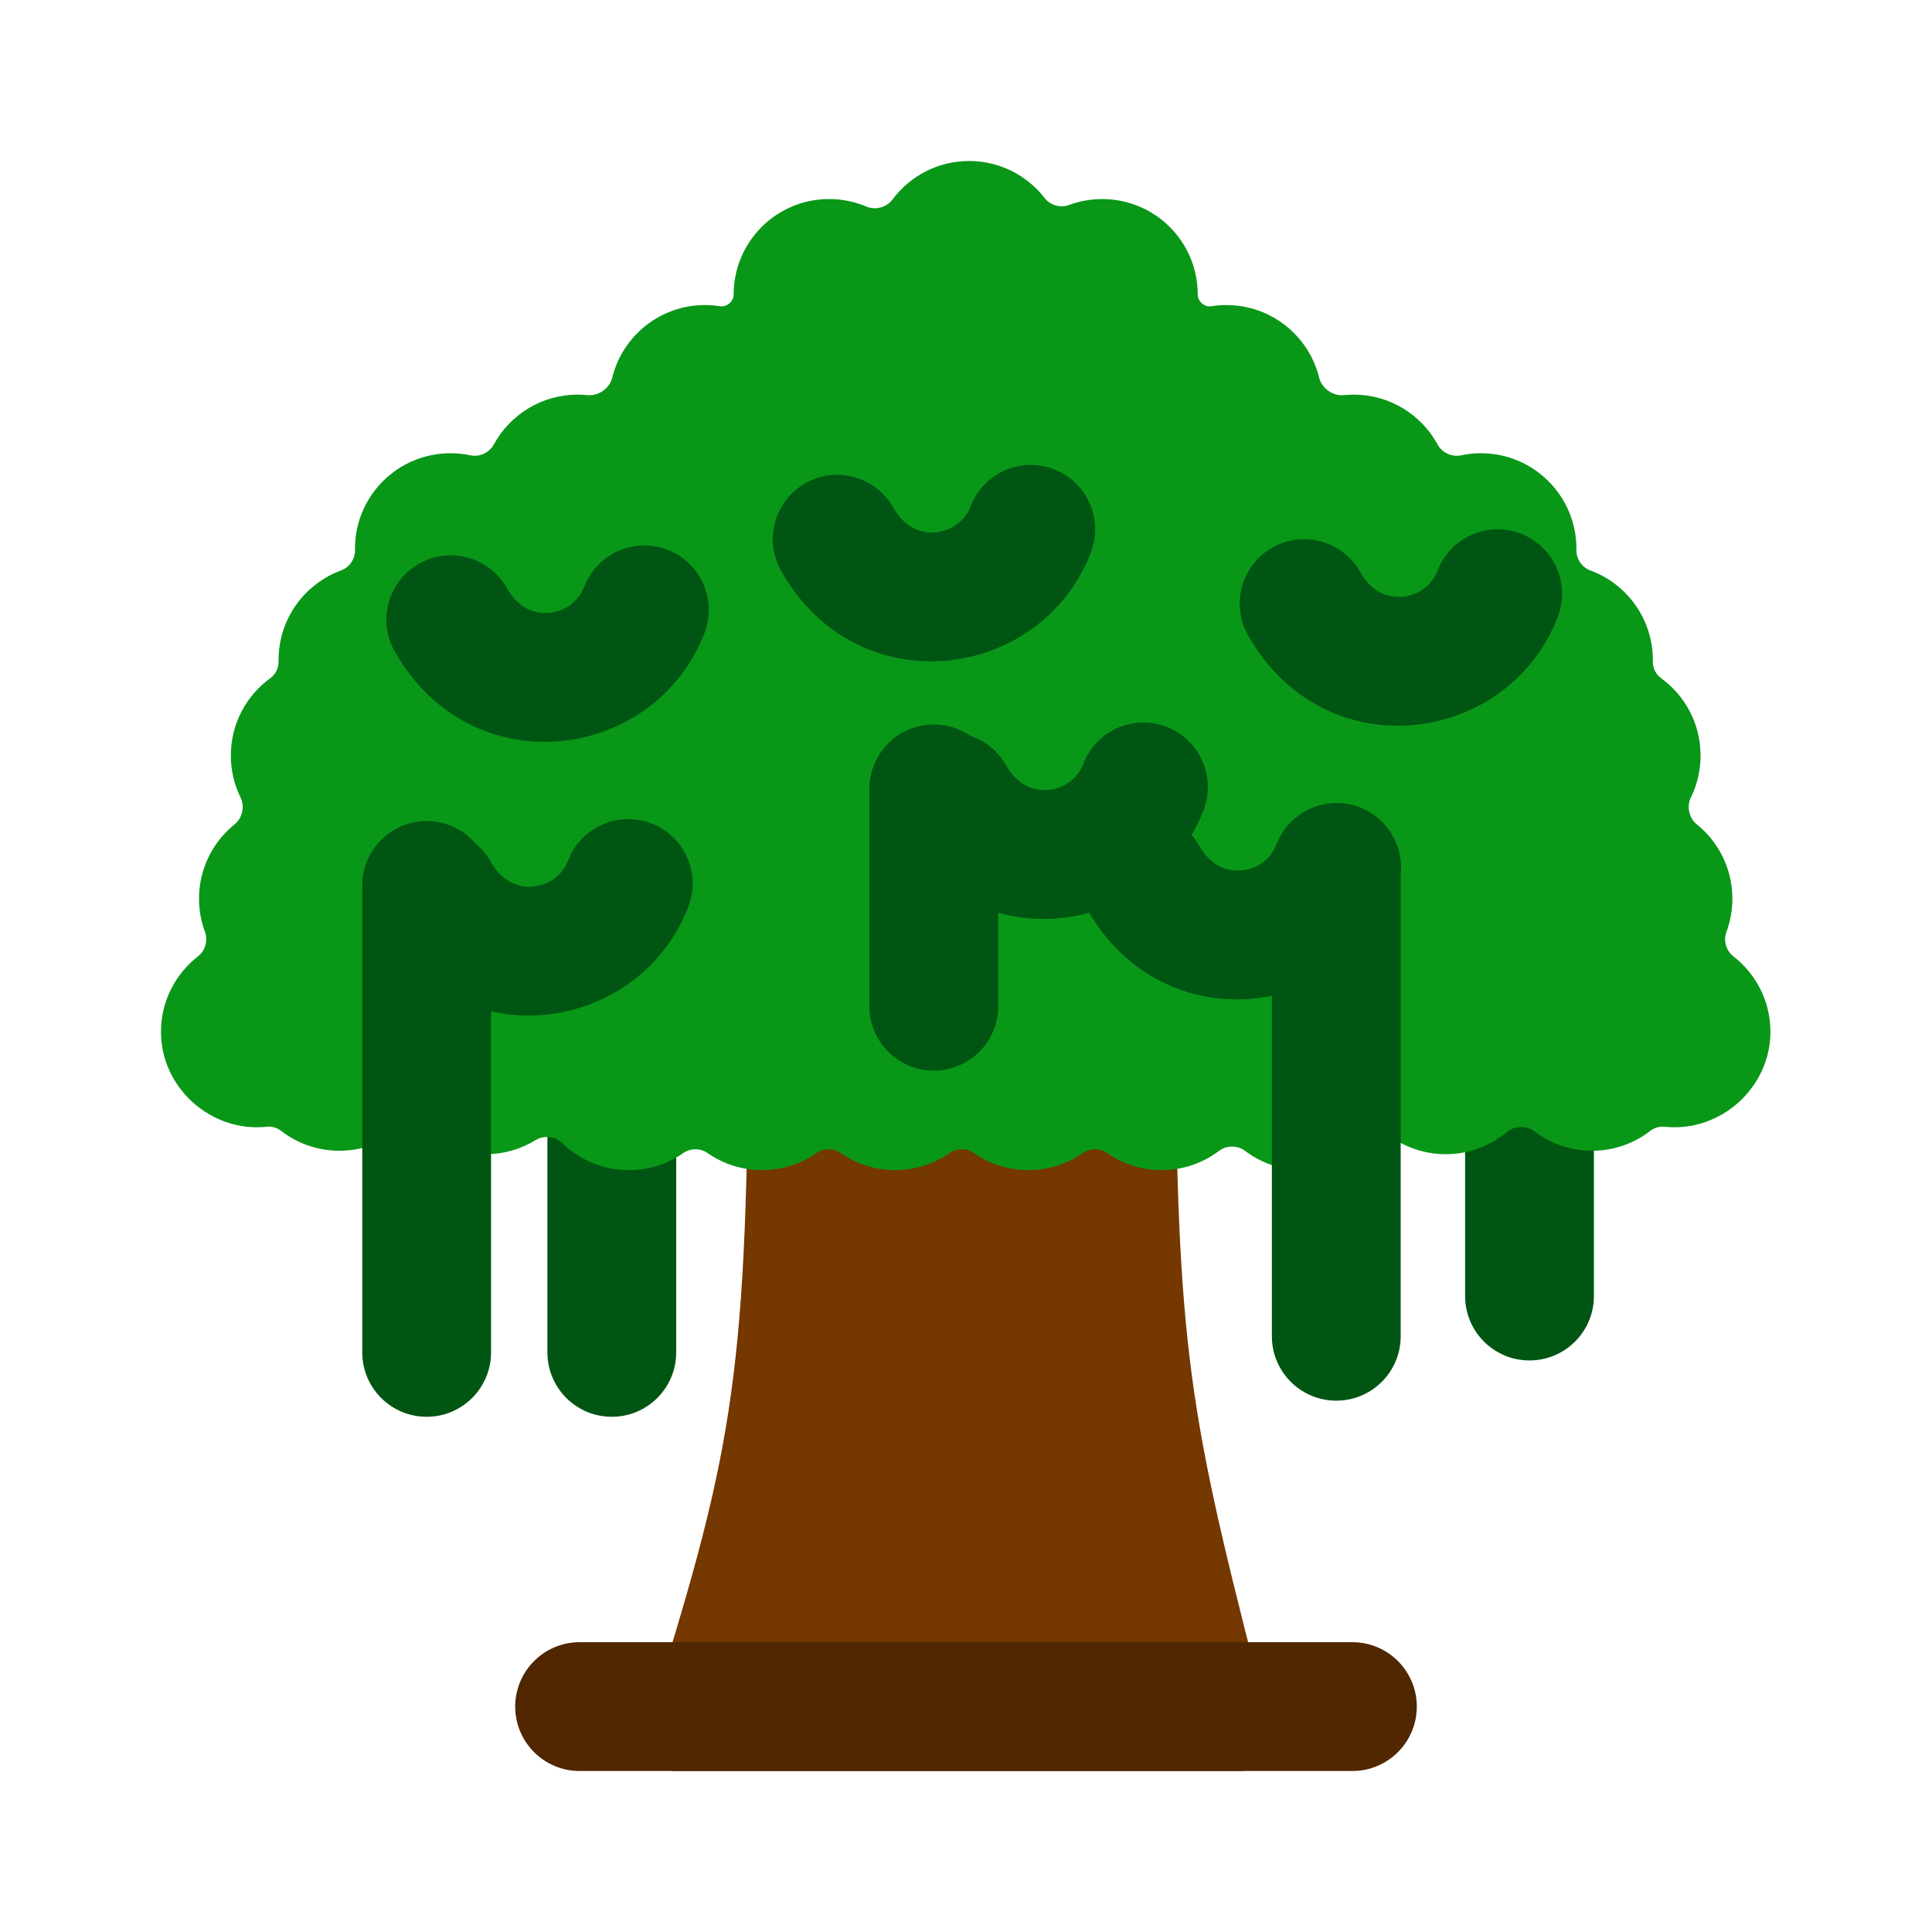
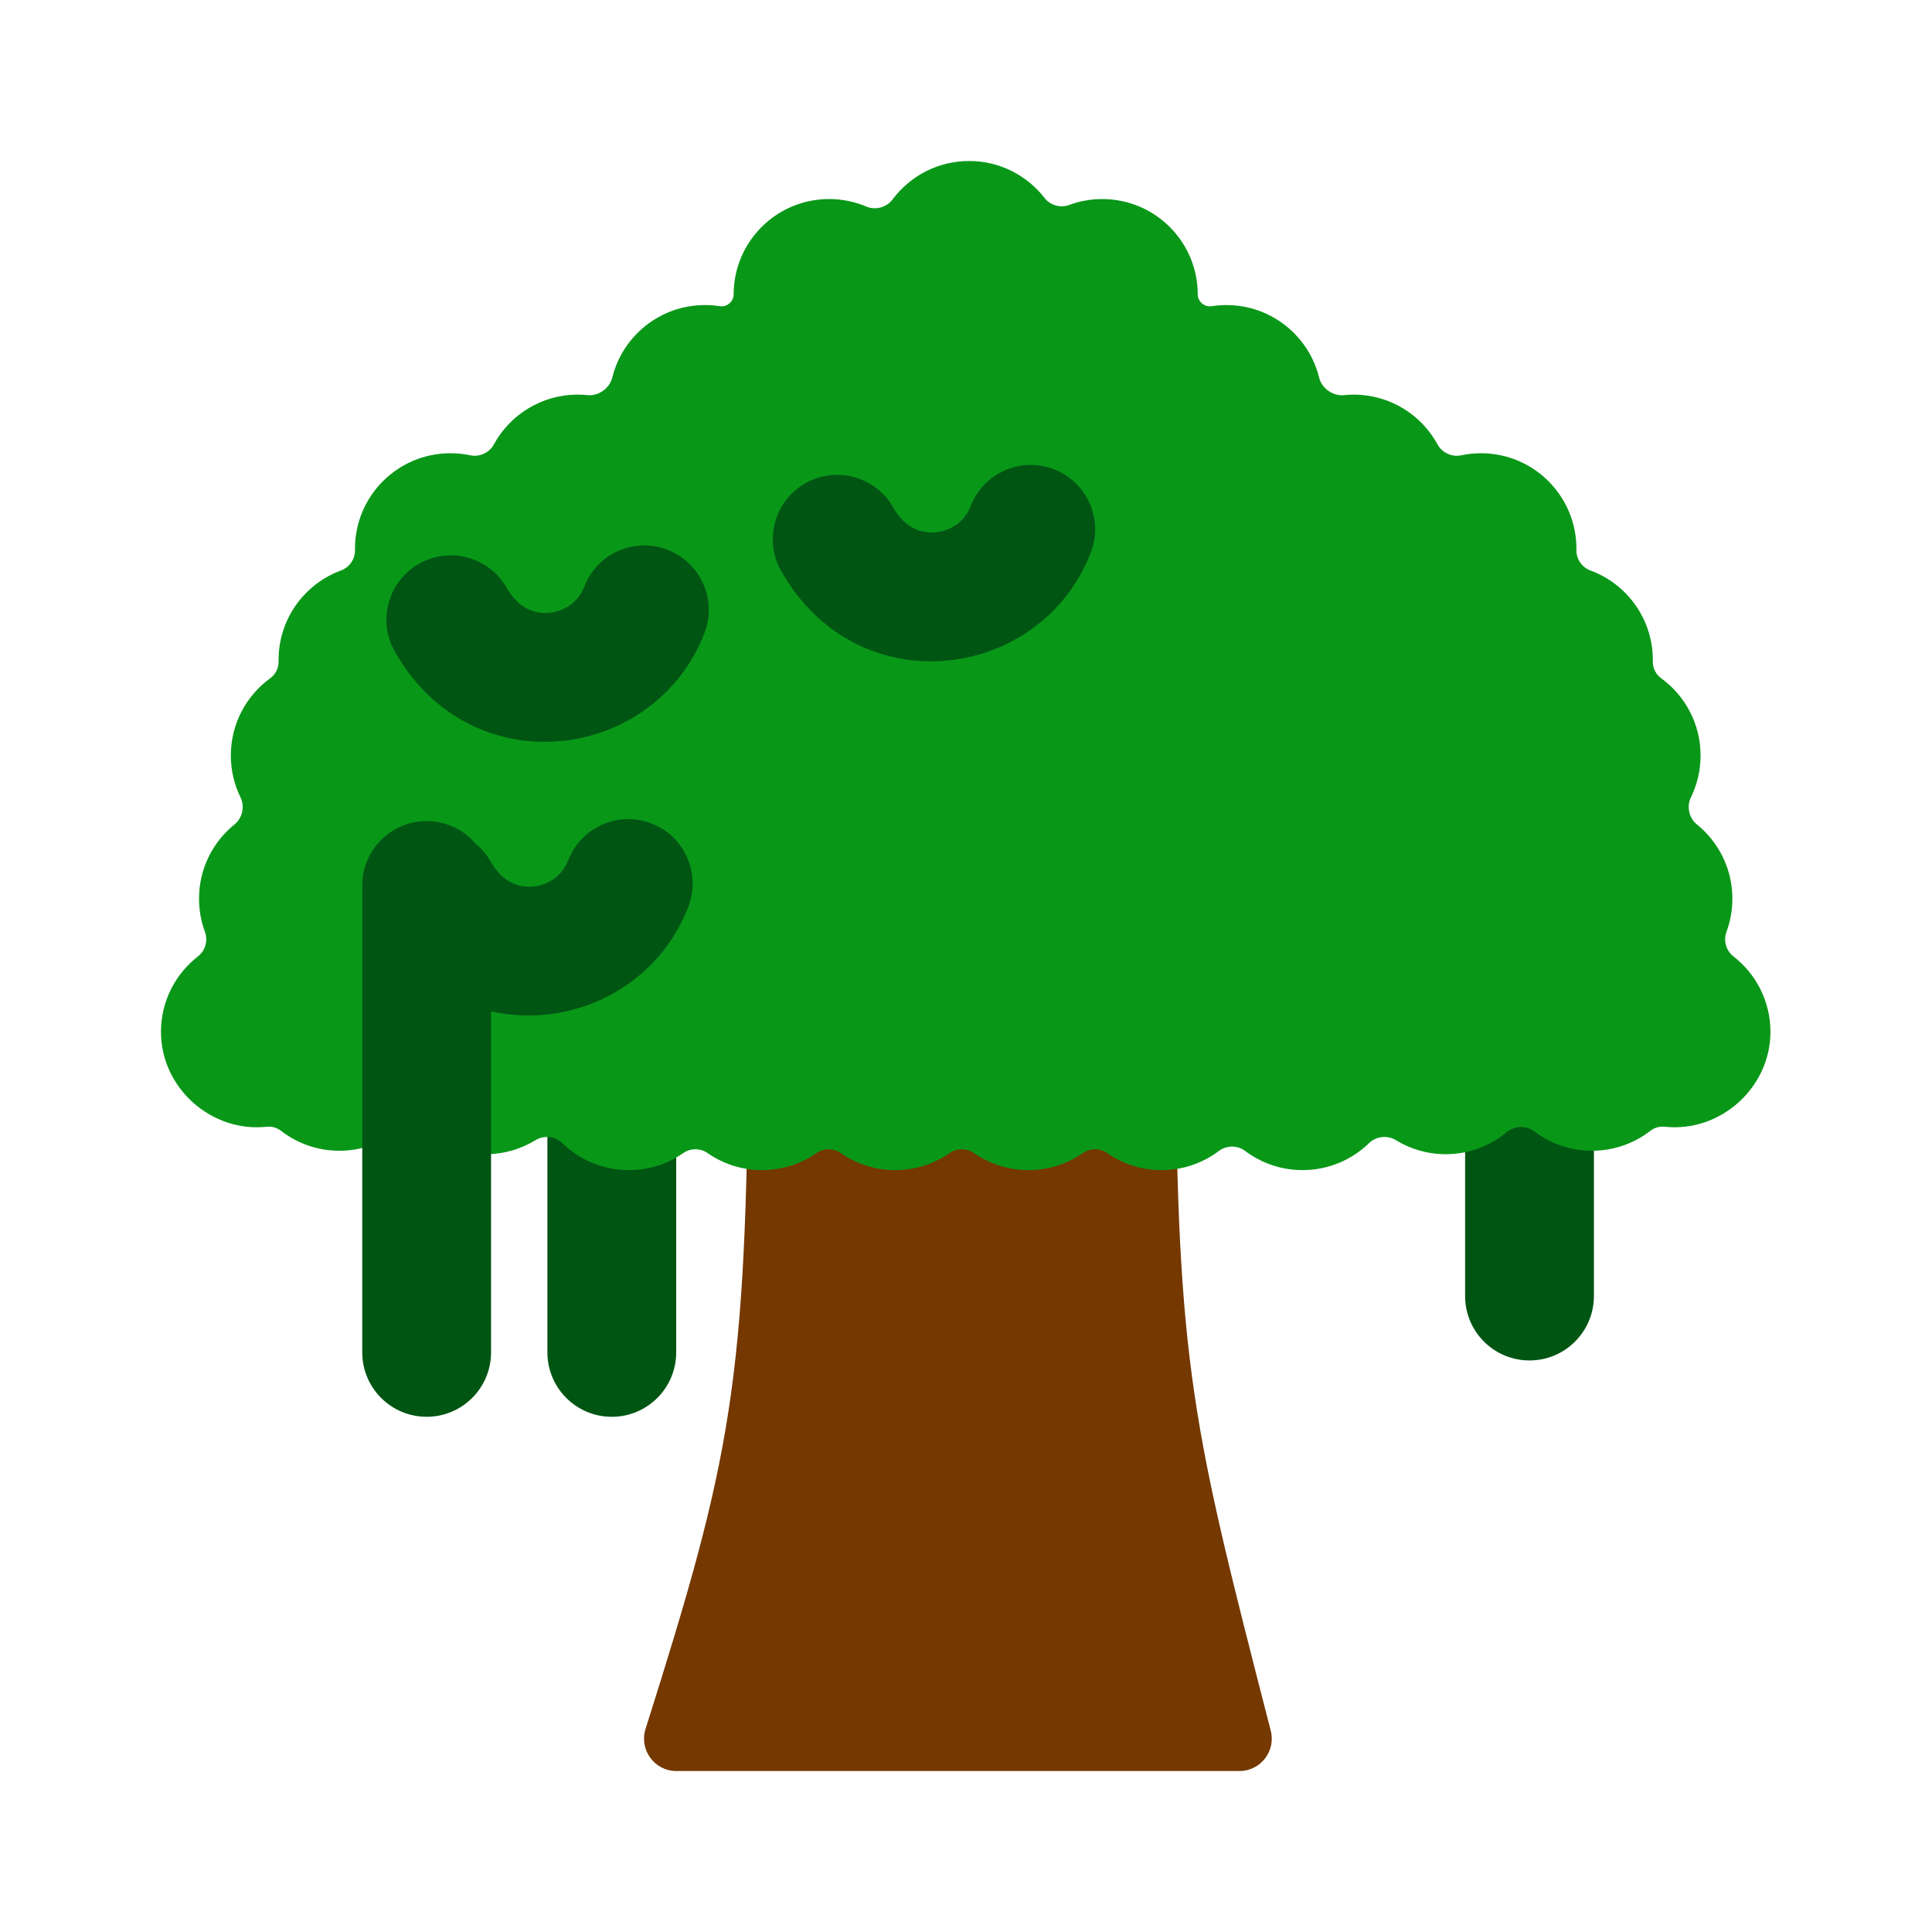
<svg xmlns="http://www.w3.org/2000/svg" fill="none" height="512" viewBox="0 0 120 120" width="512">
  <path clip-rule="evenodd" d="m99 67c0-2.209-1.791-4-4-4s-4 1.791-4 4v13.5c0 2.209 1.791 4 4 4s4-1.791 4-4zm-57 3.5c0-2.209-1.791-4-4-4s-4 1.791-4 4v13.5c0 2.209 1.791 4 4 4s4-1.791 4-4z" fill="#005513" fill-rule="evenodd" />
  <path d="m46.486 64.505c.017-2.761 2.253-5.005 5.014-5.005h16.5c2.761 0 4.997 2.248 5.012 5.009.111 20.465 1.06 24.092 5.916 42.985.325 1.265-.628 2.506-1.934 2.506h-34.994c-1.353 0-2.311-1.326-1.903-2.616 5.363-16.95 6.255-21.477 6.389-42.879z" fill="#743800" />
-   <path clip-rule="evenodd" d="m32 106c0-2.209 1.791-4 4-4h48c2.209 0 4 1.791 4 4s-1.791 4-4 4h-48c-2.209 0-4-1.791-4-4z" fill="#502701" fill-rule="evenodd" />
  <path clip-rule="evenodd" d="m51.499 12.363c.82 0 1.601.167 2.312.468.565.24 1.259.052 1.626-.441 1.081-1.451 2.809-2.39 4.757-2.39 1.907 0 3.604.901 4.689 2.3.351.453.982.632 1.519.433.643-.239 1.338-.369 2.064-.369 3.274 0 5.928 2.654 5.928 5.928 0 .436.422.796.853.728.303-.048.613-.072.93-.072 2.784 0 5.121 1.92 5.757 4.508.164.668.857 1.157 1.542 1.087.199-.02.401-.031.606-.031 2.249 0 4.206 1.252 5.21 3.098.279.512.888.792 1.458.671.399-.085.812-.129 1.236-.129 3.274 0 5.928 2.654 5.928 5.928 0 .031-0.0.061-.001.092-.008.552.347 1.068.866 1.259 2.266.833 3.882 3.011 3.882 5.566 0 .032 0 .063-.001.095-.006.407.188.795.517 1.034 1.484 1.077 2.448 2.826 2.448 4.8 0 .935-.216 1.819-.602 2.606-.274.561-.116 1.279.37 1.671 1.347 1.087 2.208 2.751 2.208 4.616 0 .726-.13 1.421-.369 2.064-.199.537-.02 1.168.433 1.518 1.399 1.085 2.3 2.781 2.3 4.689 0 3.482-3.125 6.264-6.569 5.894-.316-.034-.635.056-.886.251-1.003.777-2.261 1.24-3.628 1.24-1.346 0-2.587-.449-3.582-1.204-.495-.376-1.227-.359-1.704.04-1.029.86-2.354 1.378-3.8 1.378-1.137 0-2.199-.32-3.102-.875-.517-.318-1.221-.24-1.656.183-1.068 1.04-2.527 1.68-4.135 1.68-1.341 0-2.577-.445-3.57-1.195-.469-.354-1.147-.354-1.616 0-.993.75-2.23 1.195-3.57 1.195-1.259 0-2.426-.392-3.386-1.061-.445-.31-1.055-.31-1.5 0-.96.669-2.127 1.061-3.386 1.061-1.259 0-2.426-.392-3.386-1.061-.445-.31-1.055-.31-1.5 0-.96.669-2.127 1.061-3.386 1.061-1.259 0-2.426-.392-3.386-1.061-.445-.31-1.055-.31-1.5 0-.96.669-2.127 1.061-3.386 1.061-1.259 0-2.426-.392-3.386-1.061-.445-.31-1.055-.31-1.5 0-.96.669-2.127 1.061-3.386 1.061-1.608 0-3.067-.64-4.135-1.68-.435-.424-1.139-.501-1.656-.183-.902.555-1.965.875-3.102.875-1.446 0-2.771-.518-3.8-1.378-.477-.399-1.208-.416-1.704-.04-.995.756-2.236 1.204-3.582 1.204-1.367 0-2.626-.463-3.628-1.24-.251-.195-.57-.285-.886-.251-3.444.37-6.568-2.413-6.568-5.894 0-1.907.901-3.604 2.3-4.689.453-.351.632-.982.433-1.519-.239-.643-.369-1.338-.369-2.064 0-1.865.861-3.529 2.208-4.616.486-.392.645-1.111.37-1.671-.385-.786-.602-1.671-.602-2.606 0-1.974.965-3.722 2.448-4.8.329-.239.523-.627.517-1.034-.001-.032-.001-.063-.001-.095 0-2.555 1.616-4.732 3.882-5.566.519-.191.874-.706.866-1.259-.001-.031-.001-.061-.001-.092 0-3.274 2.654-5.928 5.928-5.928.424 0 .838.044 1.236.129.57.121 1.179-.16 1.458-.671 1.005-1.845 2.961-3.098 5.21-3.098.204 0 .407.01.606.031.685.07 1.377-.419 1.542-1.087.637-2.588 2.973-4.508 5.757-4.508.316 0 .627.025.93.072.431.068.853-.292.853-.728 0-3.274 2.654-5.928 5.928-5.928z" fill="#099718" fill-rule="evenodd" />
  <g fill="#005513">
    <path d="m48.518 35.463c-1.088-1.923-.41-4.363 1.512-5.451s4.363-.41 5.451 1.512c.718 1.27 1.73 1.614 2.61 1.54.98-.083 1.835-.68 2.198-1.624.794-2.062 3.109-3.089 5.17-2.295 2.061.794 3.089 3.109 2.295 5.17-3.077 7.988-14.484 9.549-19.236 1.147z" />
-     <path d="m58 45c.836 0 1.612.256 2.253.695.911.3 1.718.928 2.228 1.829.718 1.27 1.73 1.614 2.61 1.54.98-.083 1.835-.68 2.198-1.624.794-2.062 3.109-3.089 5.17-2.295 2.061.794 3.089 3.109 2.295 5.17-.21.545-.459 1.061-.742 1.545.175.201.333.422.469.663.718 1.27 1.73 1.614 2.61 1.54.98-.083 1.835-.68 2.198-1.624.794-2.062 3.109-3.089 5.17-2.295 1.729.666 2.731 2.402 2.54 4.161v28.693c0 2.209-1.791 4-4 4s-4-1.791-4-4v-21.146c-4.1.847-8.689-.682-11.345-5.157-1.833.499-3.793.515-5.654-.004v5.807c0 2.209-1.791 4-4 4s-4-1.791-4-4v-13.5c0-2.209 1.791-4 4-4z" />
    <path d="m30.5 62.819v21.18c0 2.209-1.791 4-4 4s-4-1.791-4-4v-29c0-2.209 1.791-4 4-4 1.219 0 2.311.545 3.045 1.406.368.303.688.678.937 1.118.718 1.27 1.73 1.614 2.61 1.54.98-.083 1.835-.68 2.198-1.624.794-2.062 3.109-3.089 5.17-2.295 2.061.794 3.089 3.109 2.295 5.17-1.974 5.126-7.379 7.605-12.255 6.503z" />
    <path d="m26.031 35.012c-1.923 1.088-2.6 3.528-1.512 5.451 4.752 8.402 16.16 6.841 19.236-1.147.794-2.061-.233-4.376-2.295-5.17-2.062-.794-4.376.233-5.17 2.295-.363.943-1.218 1.541-2.198 1.624-.88.074-1.891-.27-2.61-1.54-1.088-1.923-3.528-2.6-5.451-1.512z" />
-     <path d="m77.518 39.463c-1.088-1.923-.41-4.363 1.512-5.451s4.363-.41 5.451 1.512c.718 1.27 1.73 1.614 2.61 1.54.98-.083 1.835-.68 2.198-1.624.794-2.062 3.109-3.089 5.17-2.295 2.061.794 3.089 3.109 2.295 5.17-3.077 7.988-14.484 9.549-19.236 1.147z" />
  </g>
</svg>